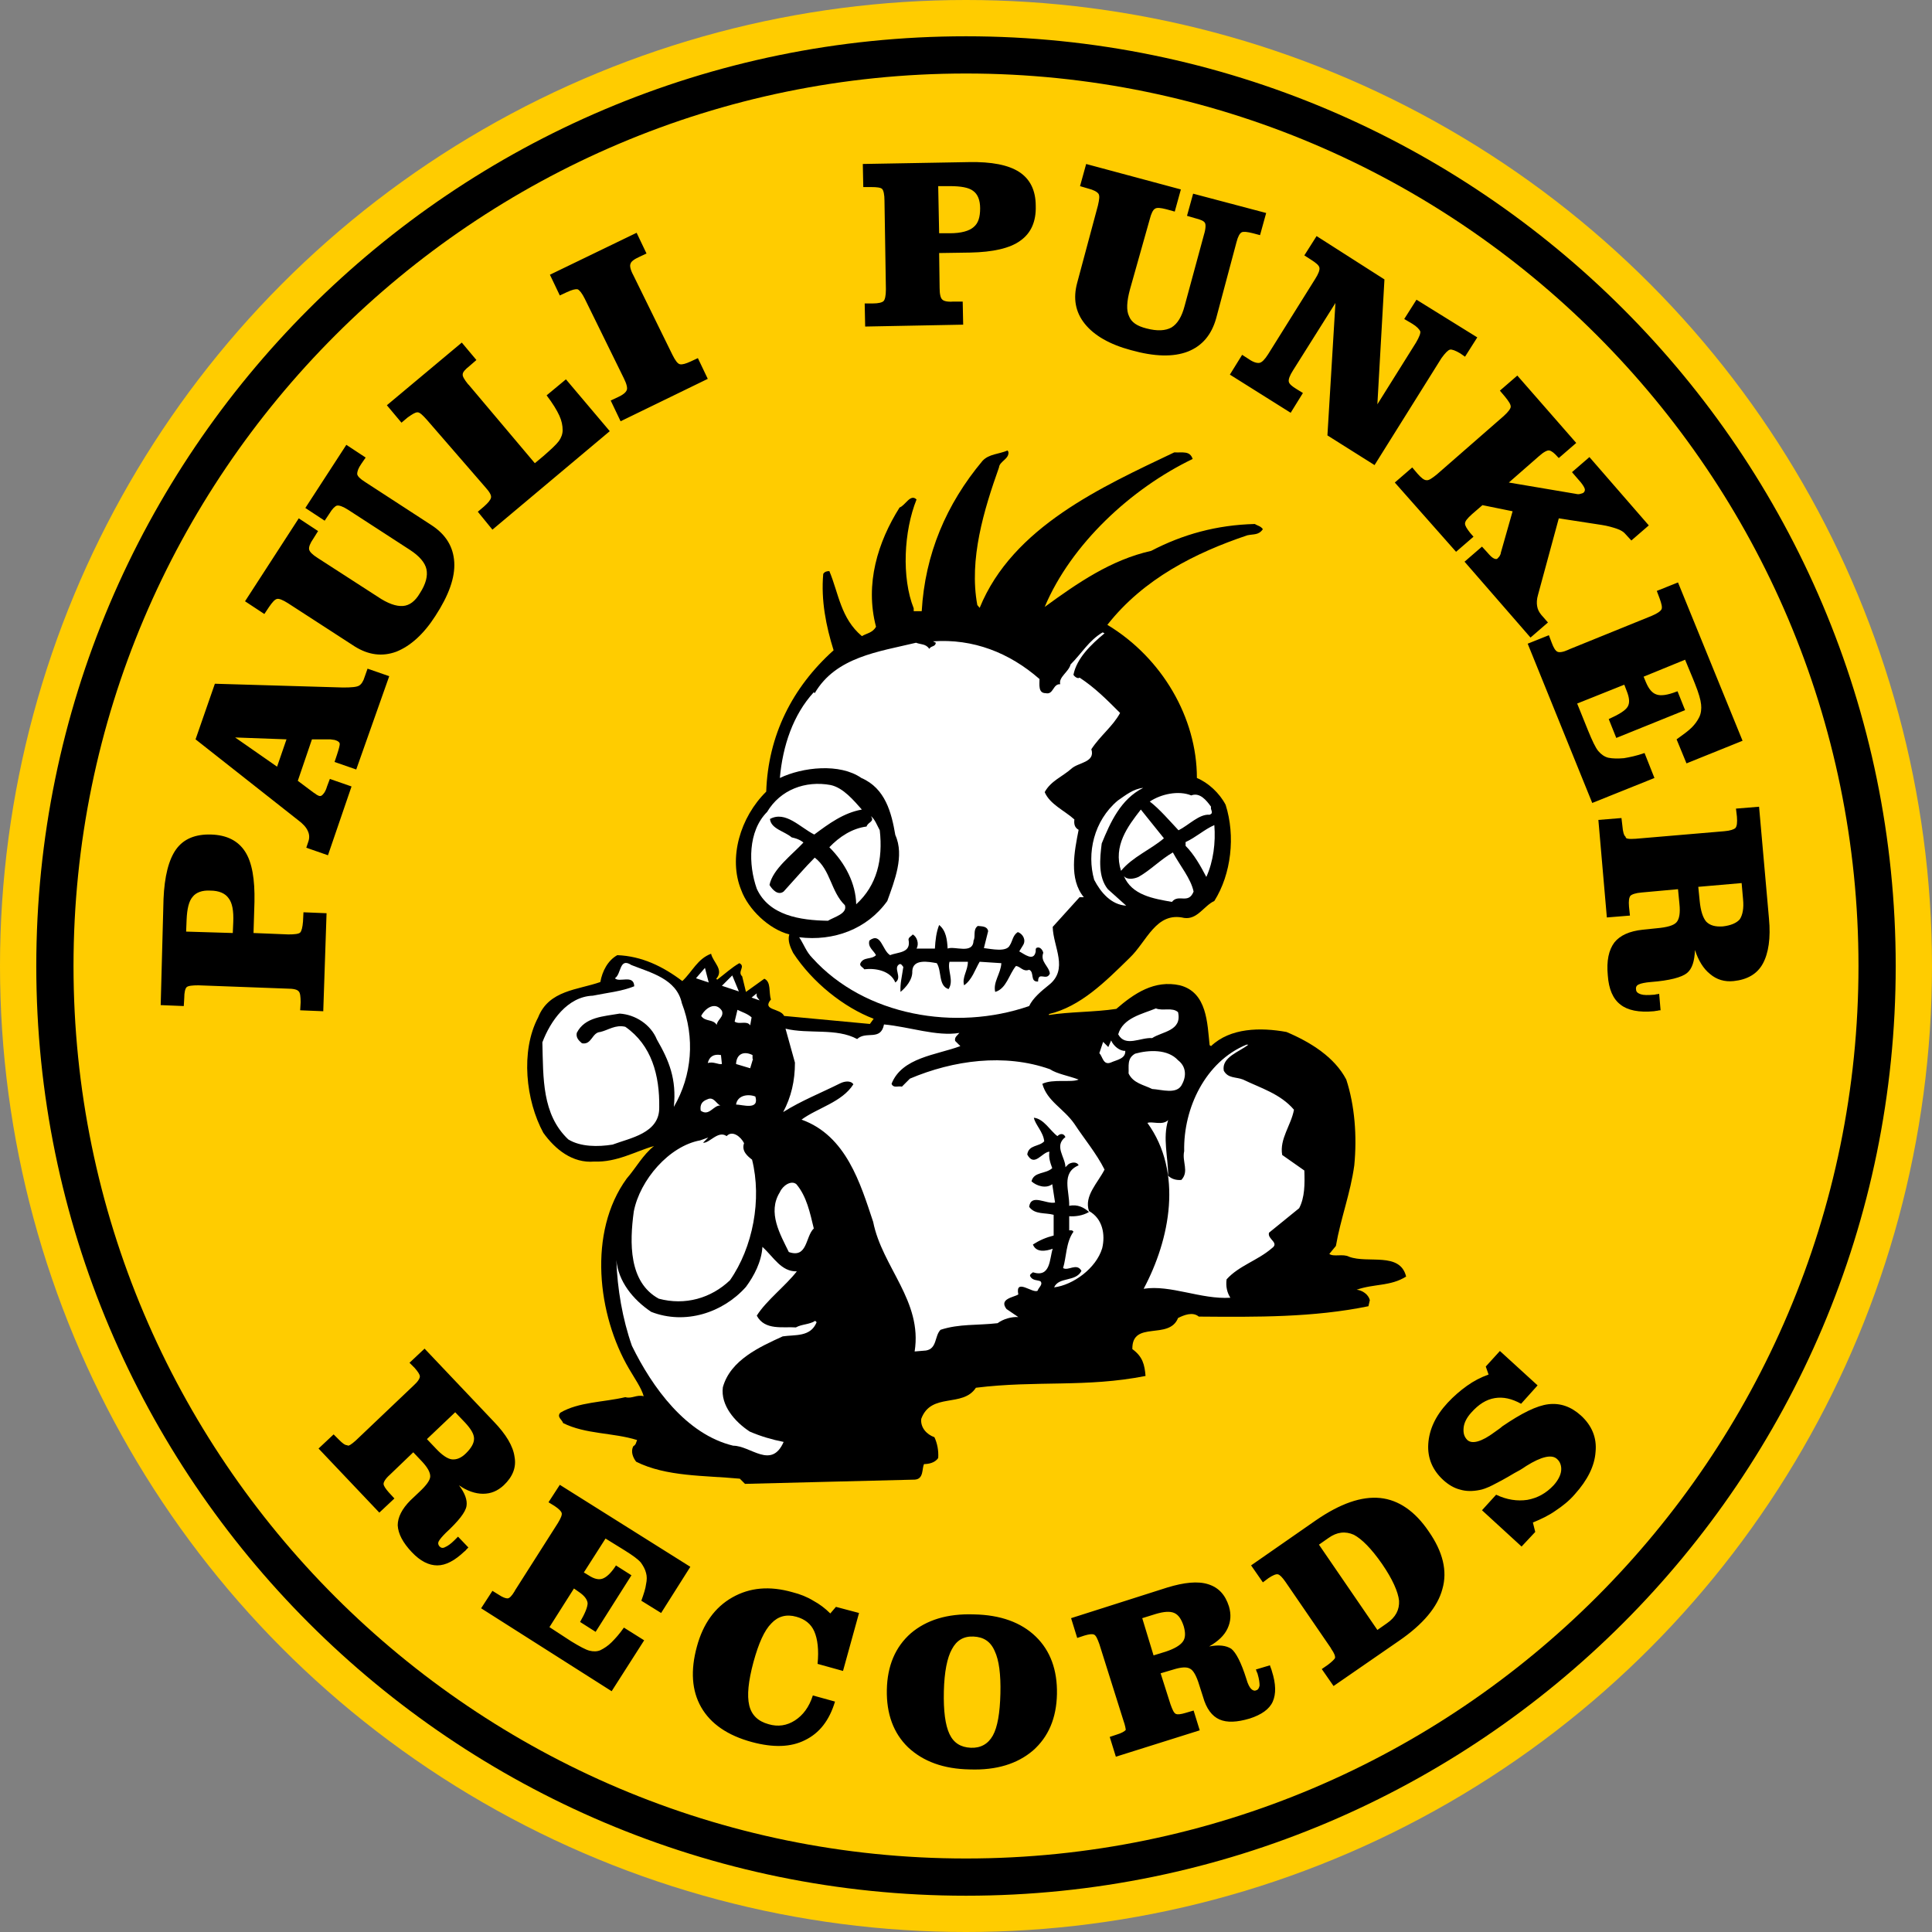
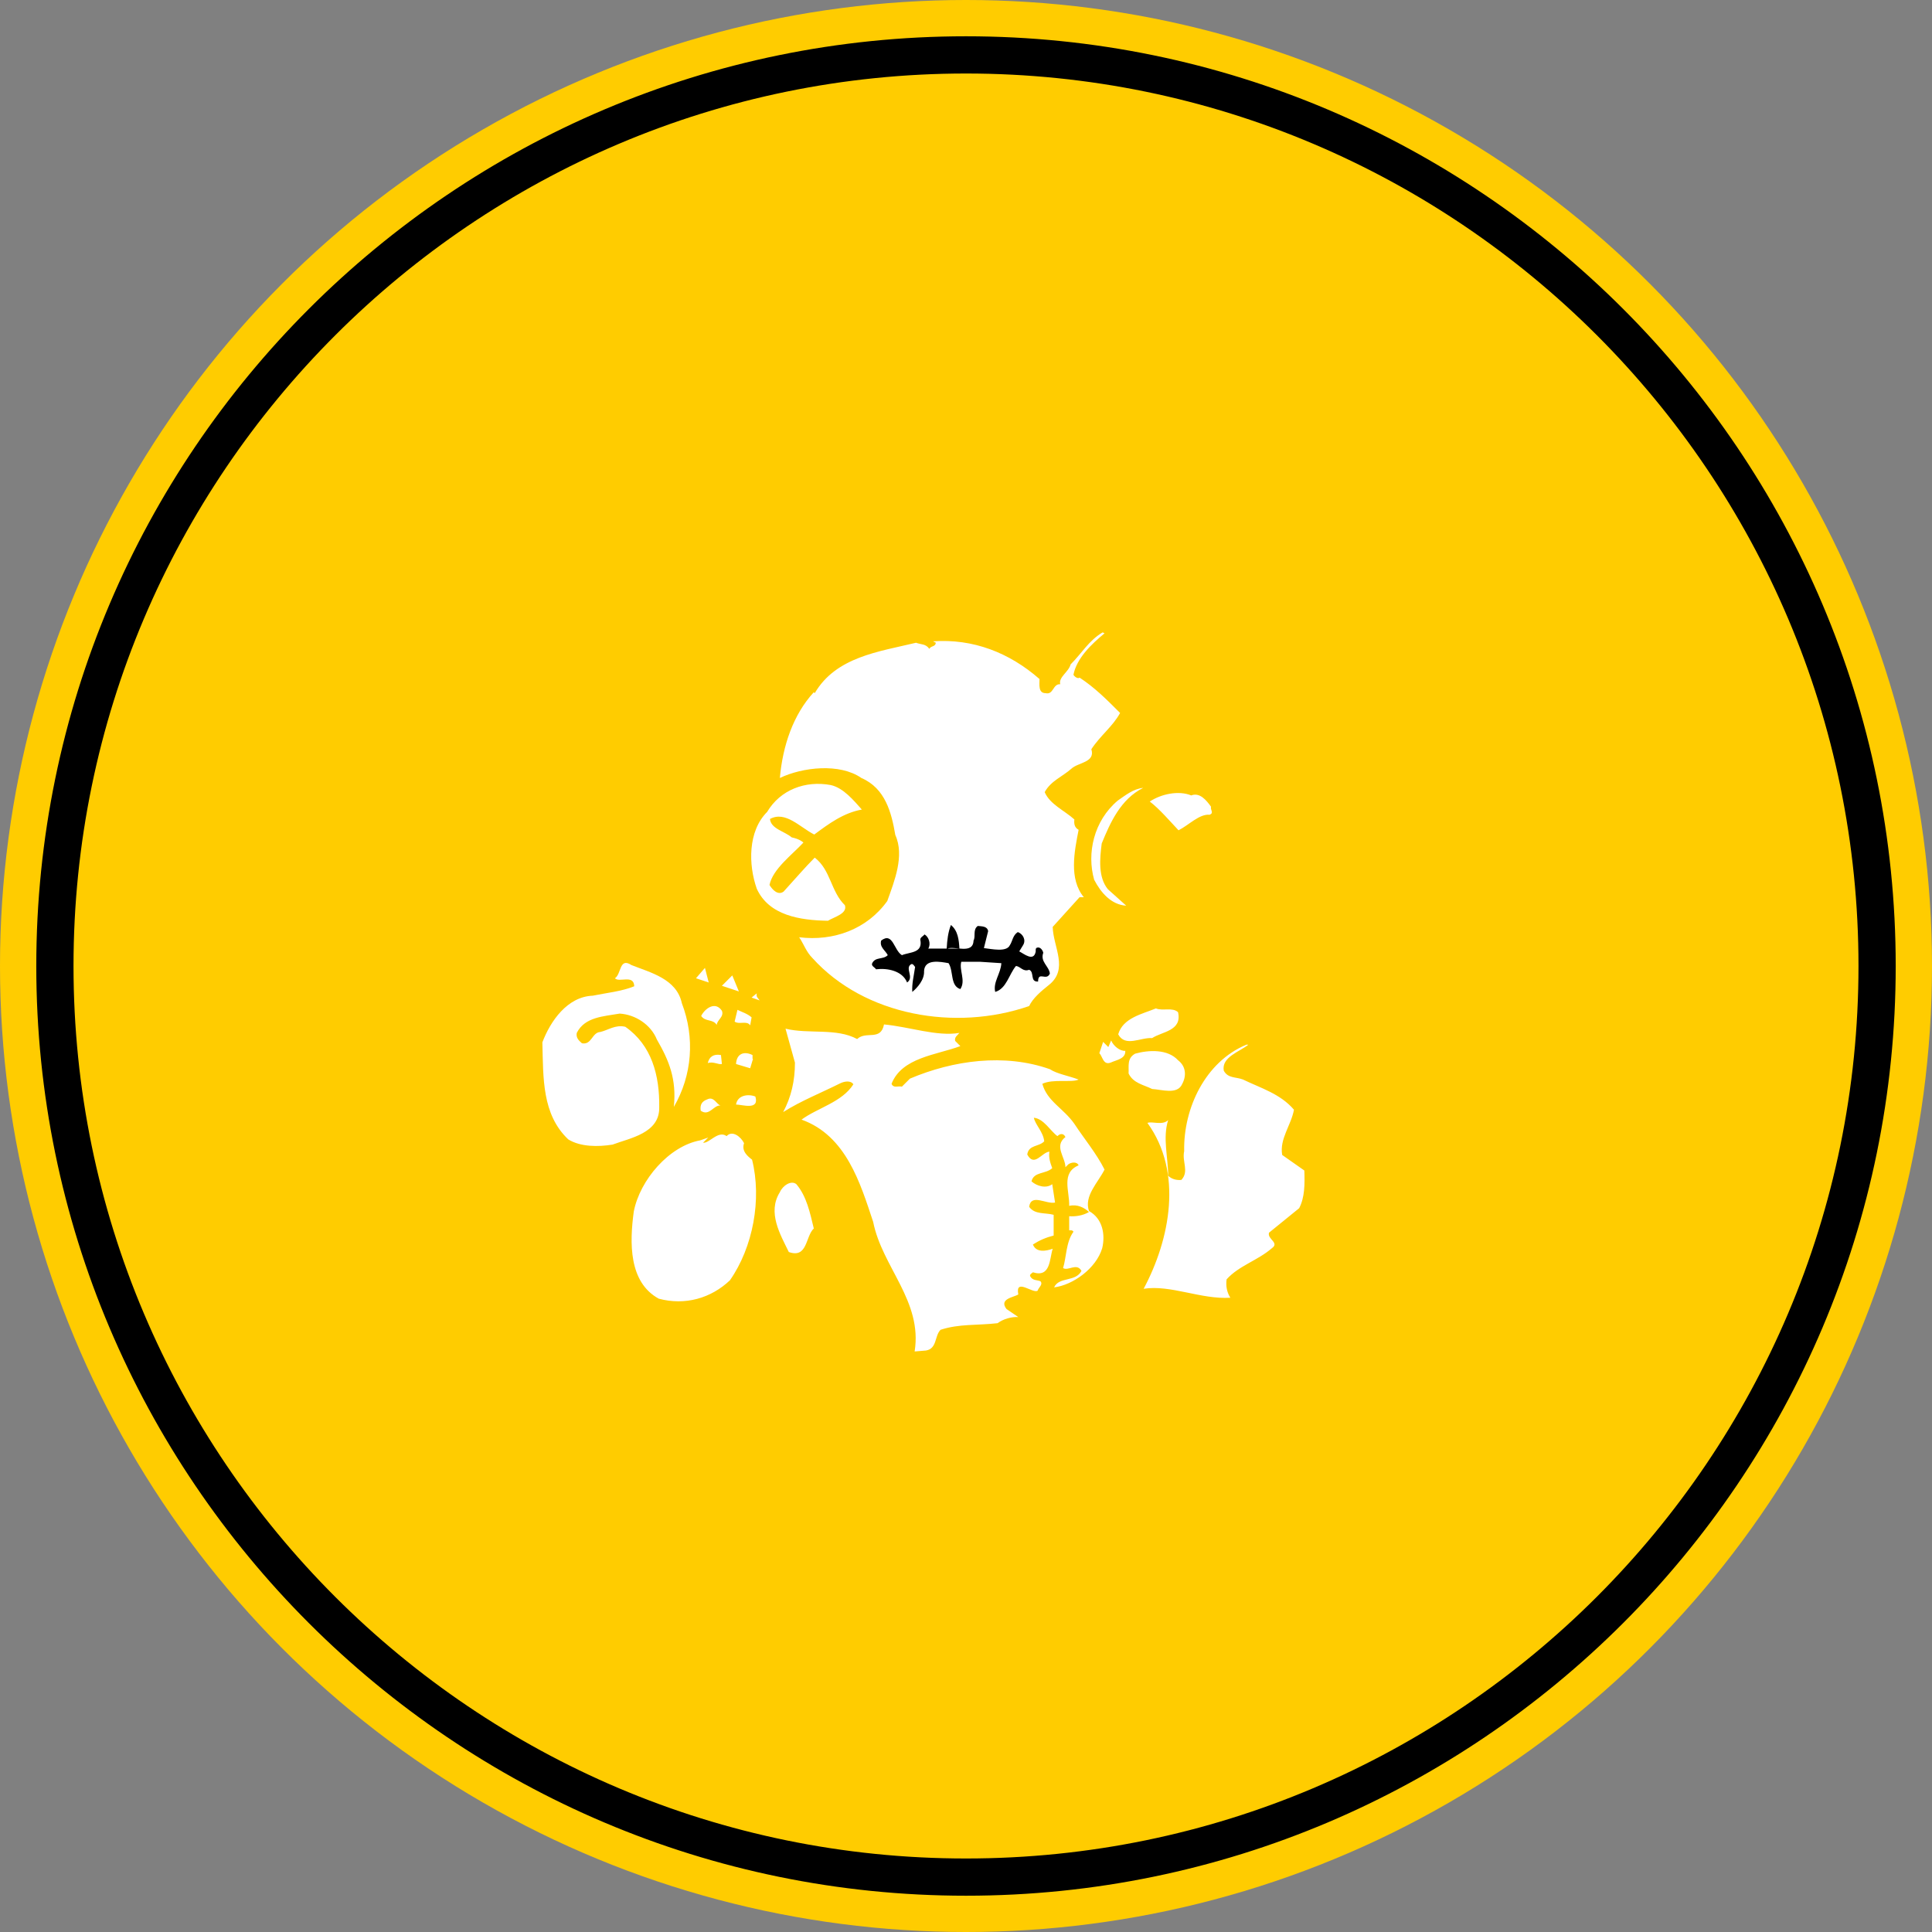
<svg xmlns="http://www.w3.org/2000/svg" id="Ebene_1" width="410" height="410" viewBox="0 0 410 410">
  <rect x="0" y="0" width="410" height="410" fill="#808080" stroke="none" />
  <style>.st0{fill-rule:evenodd;clip-rule:evenodd;fill:#FFCC00;} .st1{fill-rule:evenodd;clip-rule:evenodd;} .st2{fill-rule:evenodd;clip-rule:evenodd;fill:#FFFFFF;}</style>
  <circle class="st0" cx="205" cy="205" r="205" />
  <path class="st1" d="M15.6 205c0-104.4 85-189.4 189.4-189.4 104.5 0 189.4 85 189.4 189.4 0 104.5-85 189.4-189.4 189.4S15.6 309.5 15.6 205zm-7.9 0c0 108.8 88.5 197.3 197.3 197.3 108.8 0 197.3-88.5 197.3-197.3C402.3 96.2 313.8 7.7 205 7.7 96.2 7.7 7.7 96.2 7.7 205z" />
-   <path class="st1" d="M214 95.9c.2 1.5-1.9 2-2 3.3-3.2 9-6.4 19.5-4.6 29.2l.5.6c7-17.2 26-25.7 41.3-33 1.8.1 3.3-.4 3.9 1.4-13.1 6.3-25.8 18.1-31.4 31.4 7-5.1 14.1-10 22.6-11.9 6.7-3.5 13.9-5.5 22-5.7.6.4 1.2.4 1.7 1.1-.9 1.3-1.9 1-3.3 1.3-11 3.7-22 9.2-29.7 19 11.6 7 19 19.7 19 32.5 2.4 1 4.8 3.2 6.1 5.7 2.1 6.6 1.2 14.7-2.4 20.4-2.2 1-3.6 4-6.4 3.6-6-1.4-7.9 5-11.6 8.5-5.2 5.1-10.4 10.3-17.1 11.9v.2c4.3-.7 9.7-.6 14.3-1.3 3.8-3.3 8.1-6.2 13.5-5 5.8 1.5 5.8 8.1 6.3 12.7l.3.2c4.1-3.9 10.5-4 16-3 5 2.1 10.2 5.3 12.7 10.1 1.8 5.5 2.3 12 1.7 18.2-.8 5.9-2.9 11.3-3.9 17.1l-1.4 1.7c.9.7 2.9-.1 4.2.6 4 1.5 10.8-1.1 12.1 4.2-3.3 2.1-6.8 1.5-10.5 2.8 1.2.1 2.5 1 2.8 2.2l-.3 1.3c-11.7 2.4-23.7 2.3-36 2.2-1.3-1.1-3.2-.3-4.4.3-1.9 4.8-9.8.4-9.7 6.6 2.2 1.6 2.6 3.3 2.8 5.7-12.7 2.5-23 .9-36 2.5-2.8 4.3-9.5.9-11.6 6.6-.2 1.8 1.1 3.3 2.8 3.9.6 1.3.9 2.8.8 4.4-.7 1.1-2.2 1.3-3 1.3-.5.9 0 3.2-2 3.3-11.7.3-24.7.6-36 .9l-1.1-1.1c-7.5-.7-15.6-.4-22-3.6-.7-.9-1.2-2.2-.6-3.3.6-.3.6-.9.8-1.3-5.1-1.6-10.9-1.2-15.7-3.6-.2-.7-1.4-1.3-.6-2.2 3.9-2.3 9.1-2.2 13.8-3.3 1.4.4 2.4-.6 3.9-.2-.5-1.8-2-3.9-3.1-5.8-6.7-11.4-8.8-29-.5-40.4 2-2.3 3.4-5 5.8-6.9-3.9 1.1-7.9 3.5-12.7 3.3-4.6.4-8.3-2.6-10.8-6.1-3.7-6.8-4.9-17.3-1.1-24.5 2.3-5.8 8.4-5.8 13.2-7.5.4-2.3 1.6-4.6 3.6-5.7 5.2.2 9.7 2.4 13.8 5.5 2.2-2.1 3.2-4.7 6.1-5.8.4 1.8 2.8 3.4 1.1 5.3l.2.2c1.6-1.2 3.1-2.6 4.7-3.5 1.4.7-.5 1.8.6 2.8l.8 3.3 3.9-2.8c1.5.7.9 2.9 1.4 4.4-2 2.4 2 1.8 2.8 3.5 6.4.6 11.7 1.1 18.2 1.7l.8-1.1c-6.3-2.4-13-7.7-17.1-14-.6-1.2-1.2-2.6-.8-3.9-4.3-1.1-8.7-5.3-10.2-9.4-2.8-6.8-.2-15.5 5.3-20.9.4-11.9 5.5-22.1 14.3-30-1.6-5.1-2.7-10.6-2.2-16.2.3-.5.8-.6 1.3-.6 2 4.8 2.4 10 6.9 13.8 1-.6 2.3-.7 3-2-2.4-9.1.4-18 5-25.3 1.2-.4 2.3-3 3.6-1.7-2.7 6.7-3.2 16.6-.6 23.1v.6h1.7c.7-12.1 5.2-22.7 12.9-31.9 1.4-1.5 3.5-1.4 5.3-2.2l.2.3z" />
  <path class="st2" d="M234.4 134.4c-2.9 2.4-5.9 5.3-6.6 8.8.3.5 1 .9 1.3.6 3.2 2.1 5.6 4.5 8.6 7.5-1.5 2.8-4.2 4.8-6.1 7.7.9 2.8-2.8 2.8-4.2 4.1-1.9 1.7-4.4 2.6-5.7 5 1.1 2.6 4.2 3.9 6.3 5.8-.1.9 0 1.7.9 2.2-.9 4.6-2.1 10.4 1.1 14.3h-.9l-5.7 6.3c.1 4.3 3.5 9-.9 12.4-1.5 1.2-3.3 2.7-4.1 4.4-15.6 5.4-34.9 2.1-46-10.2-1.3-1.3-1.8-2.9-2.8-4.4 7.3.9 14.4-1.7 18.7-7.7 1.5-4.2 3.7-9.6 1.7-14-.8-4.7-2.1-9.9-7.2-12.1-4.6-3.2-12.5-2.3-17.3 0 .6-6.8 2.8-13.4 7.2-18.2l.2.2c4.5-7.7 13.6-8.8 21.5-10.7 1 .4 2.1.2 2.8 1.3.4-.7 1.3-.4 1.4-1.3l-.6-.3c8.5-.6 16.2 2.4 22.6 8 0 1.2-.3 3 1.3 3 1.7.4 1.5-2 3.1-1.9-.4-1.5 1.8-2.6 2.2-4.2 2.4-2.4 3.9-5.1 6.8-6.8l.4.2z" />
  <path class="st2" d="M182.9 171.8c-3.9.7-7 3-10.1 5.3-3-1.5-6.1-5.1-9.4-3.3.2 2.1 3.1 2.6 4.6 3.9.9.2 1.8.5 2.5 1.1-2.4 2.6-6.5 5.6-7.2 9 .6 1 1.8 2.3 3 1.4 2.2-2.4 4.5-5.1 6.6-7.2 3.4 2.6 3.4 7.2 6.4 10.1.6 1.8-2.3 2.5-3.6 3.3-5.9-.1-12.5-1.1-15.1-6.8-1.8-5.1-1.9-12.2 2.2-16.3 2.8-4.7 8.1-6.7 13.5-5.7 2.7.6 4.9 3.3 6.6 5.2zM242.6 167.2c-4.8 2.4-7 7.4-8.8 11.8-.4 3.2-.8 7.1 1.3 9.7l3.9 3.5c-3.2-.2-5.4-2.8-6.8-5.5-1.6-5.6-.1-12.5 5-16.8 1.6-1.1 3.3-2.5 5.4-2.7zM252.8 168.8c1.8-.7 3.2 1 4.2 2.4-.2.7.7 1.3-.3 1.7-2.2-.2-4.4 2.2-6.6 3.3-1.7-1.8-4.1-4.6-6.1-6.1 2.4-1.6 6.1-2.4 8.8-1.3z" />
-   <path class="st2" d="M247 177.9c-2.8 2.4-6.6 3.9-9.1 6.9-1.7-5.3 1.4-9.4 4.2-13l4.9 6.1zM186.7 176.2c.7 6.2-.6 11.7-5 15.7-.1-4.4-2.3-8.7-5.7-12.1 2.1-2.2 4.8-4 7.9-4.4.3-1 1.8-1 .9-2.2.8.5 1.4 2.1 1.9 3zM257.7 175.1c.3 3.7-.2 7.7-1.7 11-1.2-2.3-2.6-4.8-4.4-6.6v-.8c2.2-1 4-2.7 6.1-3.6zM248.9 180.9c1.5 2.8 3.8 5.5 4.4 8.3-1.1 2.8-3.2.4-4.6 2.2-3.9-.7-8.5-1.4-10.2-5.5.7.9 2.2.6 3.1.2 2.5-1.4 4.7-3.7 7.3-5.2z" />
-   <path class="st1" d="M201.1 201.3c1.5-.6 5.4 1.3 5.5-1.7.5-.9-.2-2.3.9-3.1.8.1 2 0 2.2 1.1l-.9 3.6c1.7.2 4.8.9 5.5-.6.6-.9.6-2.1 1.7-2.8 1.1.4 1.8 1.7 1.1 2.8l-.8 1.3c1 .5 3.1 2.3 3.5 0 0-.2-.1-.7.3-.8.7-.2 1.2.6 1.3 1.1-.7 1.9 1.2 2.8 1.4 4.4-.7 1.7-2.5-.6-2.5 1.7-1.8.1-.7-2-1.9-2.5-1.3.5-1.8-.7-2.8-.8-1.5 1.8-2 4.8-4.4 5.5-.5-2.1 1.2-3.9 1.3-6.1l-4.6-.3c-1 1.7-1.6 3.8-3.3 5-.5-1.7.8-3.1.8-5h-3.9c-.5 1.8 1 4-.2 5.8-2.2-.7-1.4-3.8-2.5-5.5-1.7-.3-5.1-1-5.2 1.7.1 1.8-1.4 3.5-2.5 4.4-.1-1.8.3-3.2.6-5.3-.2-.2-.4-.7-.8-.6-1.5.8.7 2.8-.9 3.9-1-2.5-4.2-3.1-6.6-2.8-.2-.4-1.1-.7-.8-1.3.7-1.4 2.3-.7 3.3-1.7-.5-1-1.8-1.7-1.4-3.1 2.5-1.9 2.7 2.1 4.4 3.1 1.7-.7 4.5-.4 3.9-3.3 0-.5.6-.7.9-1.1.9.5 1.4 2 .8 3h3.9c.1-1.8.3-3.5.9-5 1.5 1.2 1.7 3.2 1.8 5z" />
+   <path class="st1" d="M201.1 201.3c1.5-.6 5.4 1.3 5.5-1.7.5-.9-.2-2.3.9-3.1.8.1 2 0 2.2 1.1l-.9 3.6c1.7.2 4.8.9 5.5-.6.6-.9.6-2.1 1.7-2.8 1.1.4 1.8 1.7 1.1 2.8l-.8 1.3c1 .5 3.1 2.3 3.5 0 0-.2-.1-.7.3-.8.7-.2 1.2.6 1.3 1.1-.7 1.9 1.2 2.8 1.4 4.4-.7 1.7-2.5-.6-2.5 1.7-1.8.1-.7-2-1.9-2.5-1.3.5-1.8-.7-2.8-.8-1.5 1.8-2 4.8-4.4 5.5-.5-2.1 1.2-3.9 1.3-6.1l-4.6-.3h-3.9c-.5 1.8 1 4-.2 5.8-2.2-.7-1.4-3.8-2.5-5.5-1.7-.3-5.1-1-5.2 1.7.1 1.8-1.4 3.5-2.5 4.4-.1-1.8.3-3.2.6-5.3-.2-.2-.4-.7-.8-.6-1.5.8.7 2.8-.9 3.9-1-2.5-4.2-3.1-6.6-2.8-.2-.4-1.1-.7-.8-1.3.7-1.4 2.3-.7 3.3-1.7-.5-1-1.8-1.7-1.4-3.1 2.5-1.9 2.7 2.1 4.4 3.1 1.7-.7 4.5-.4 3.9-3.3 0-.5.6-.7.9-1.1.9.5 1.4 2 .8 3h3.9c.1-1.8.3-3.5.9-5 1.5 1.2 1.7 3.2 1.8 5z" />
  <path class="st2" d="M144.7 212.9c2.8 7.3 2.2 15.3-1.7 22 .6-5.9-1-9.8-3.6-14.3-1.3-3.2-4.6-5.3-7.9-5.5-3.4.6-7.4.7-9.1 4.1-.2 1 .4 1.6 1.1 2.2 2.1.4 2.1-2.3 3.9-2.4 1.7-.4 3.2-1.6 5.3-1.1 5.6 3.9 7.3 10.3 7.2 17.1.1 5.5-6.2 6.5-9.9 7.9-3.1.5-6.8.5-9.4-1.1-5.6-5.3-5.3-13-5.5-20.6 1.7-4.5 5.3-9.7 10.7-9.9 2.9-.6 6.1-.9 8.8-2-.1-2.6-3.2-.7-4.1-1.7 1.4-.9.9-4.5 3.5-2.8 4 1.6 9.6 2.9 10.7 8.1zM147.7 207.6l1.9-2.2.8 3.1-2.7-.9zM153.2 209.2l2.2-2.2 1.4 3.4-3.6-1.2zM161.2 212.3l-1.7-.6 1.1-.9c-.2.8.3 1 .6 1.5zM153.2 214.5c.5 1.3-1 1.9-1.1 3-.8-1.3-2.4-.6-3.3-1.9.8-1.6 3-3.2 4.4-1.1zM250 214.8c.9 4-3.4 4.1-5.5 5.5-2.4-.2-5.7 2-7.2-.8 1-3.5 5.1-4.3 8-5.5 1.4.6 3.5-.3 4.7.8zM159.5 215.9l-.3 1.7c-.7-1.1-2.3-.1-3.3-.8l.6-2.5c1 .5 2.1.8 3 1.6zM203.6 219.2c-.4.5-1.1.9-.9 1.7l1.1 1.1c-5.1 1.9-12.4 2.4-14.6 8 .4 1 1.4.4 2.2.6l1.7-1.7c9.2-3.9 20.1-5.4 29.7-2 1.5 1 4 1.4 6.1 2.2-1.5.7-5.4-.2-7.7.9 1 3.7 4.5 5.2 6.8 8.5 2.1 3.2 4.7 6.3 6.4 9.7-1.4 2.8-4.4 5.6-3.3 8.8 2.9 1.6 3.5 5 2.8 7.9-1.3 4.3-6.2 7.8-10.2 8.3 1-2.3 4.6-1.1 5.8-3.5-1-1.8-2.8.1-3.9-.6.7-2.2.6-5.5 2.2-7.7-.2-.4-.6-.3-.9-.3v-3c1.2.1 2.9-.1 4.2-.9-1-.9-2.4-1.7-4.2-1.3.1-3.1-1.8-7 2-8.6-.4-.9-1.7-.6-2.2-.2l-.6.6c0-2.1-2.5-4.5 0-6.4-.3-.7-1-.9-1.7-.2-1.5-1.1-2.9-3.7-5-3.9.3 1.5 2 3 2.2 5-1.1 1.2-3.3.7-3.6 2.8 1.5 2.8 3.1-.5 4.7-.6-.2 1.3.2 2.4.6 3.5-1.4 1.3-3.9.7-4.4 2.8 1.1 1 3.1 1.6 4.4.6l.6 3.9c-1.9.4-5.1-2-5.5.9 1.2 1.7 3.4 1.2 5.2 1.7v4.4c-1.6.4-3 1-4.4 1.9.7 1.8 2.8 1.4 4.2.9-.7 2.1-.4 6.2-4.2 5-.2.2-.7.4-.6.8.5 1 1.5.8 2.2 1.1.6.7-.4 1.3-.6 2-1 .7-4.8-2.8-4.1.8-.9.6-4.2.9-2.5 3.1l2.5 1.7c-1.4-.1-3.2.4-4.4 1.3-4.4.5-8.1.1-12.1 1.4-1.3 1.3-.7 4-3.1 4.4l-2.4.2c1.7-10.7-6.9-17.9-8.8-27.5-2.7-8.1-5.7-18.3-15.2-21.7 3.4-2.5 8.6-3.7 11-7.5-.6-.9-2-.6-2.8-.2-4 2-8.3 3.7-12.1 6.1 1.7-3.2 2.5-6.6 2.5-10.5l-2-7.2c4.9 1.2 10.8-.2 15.2 2.2 1.9-1.8 5 .5 5.7-3.1 5.4.5 11.2 2.6 16 1.8zM238.8 223c.1 1.7-1.8 1.9-3.1 2.5-1.6.6-1.7-1.3-2.4-2l.8-2.4 1.1 1.1.6-1.4c.5 1.2 1.9 2.3 3 2.2zM264.9 221.7c-1.8 1.5-5.7 2.6-5.2 5.5.9 1.7 2.6 1.3 4.1 1.9 3.7 1.8 7.9 3 10.8 6.4-.6 3.3-3.1 6.2-2.5 9.6l4.7 3.3c.1 2.9.1 5.7-1.1 8l-6.4 5.2c-.4 1.4 2.3 2.1.6 3.3-3 2.6-7 3.7-9.6 6.6-.2 1.5.1 2.8.8 3.9-6.2.4-12.7-2.8-18.4-1.9 5.6-10.5 8.4-24.7.8-35.2 1-.4 3.2.6 4.4-.6-1.2 3.8 0 7.9 0 11.8.7.7 1.7 1 2.8.9 1.7-1.8.1-3.9.6-6.1-.2-9.1 4.5-19 13.2-22.6h.4zM250 225c1.7 1.3 1.8 3.3.9 5-1 2.4-4.4 1.2-6.4 1.1-1.8-.9-4-1.2-5-3.3.1-1.5-.4-3.2 1.4-4.2 2.9-.8 6.9-1 9.1 1.4zM159.8 224.7l-.6 2-3-.9c.1-2.2 1.7-2.8 3.5-1.9v.8h.1zM153.2 225.8c-.7.2-1.8-.6-3-.2.3-1.3 1.2-2 2.8-1.7l.2 1.9zM160.3 232.7c.9 3-2.8 1.7-4.1 1.7.3-2 2.6-2.3 4.1-1.7zM152.9 234.6c-1.5-.1-2.4 2.4-4.2 1.1-.2-1.3.3-2 1.4-2.4 1.4-.7 2 1.1 2.8 1.3zM157.9 242.6c-.6 1.7.8 2.8 1.7 3.5 2.1 8.4.2 18.6-4.7 25.6-4 3.8-9.5 5.4-15.1 3.9-6.4-3.5-6.2-11.9-5.3-18.5 1.3-6.7 7.5-13.9 14.1-15.1l1.7-.6-1.1 1.1c1.3.2 3.2-2.7 5-1.4 1.2-1.3 3 .1 3.7 1.5zM172.7 260.7c-1.8 1.7-1.3 6.4-5.3 5-1.8-3.7-4.6-8.4-1.9-12.7.6-1.4 2.4-2.6 3.5-1.7 2.2 2.6 2.9 6.1 3.7 9.4z" />
-   <path class="st2" d="M169.1 269.8c-2.4 3.1-6.5 6.2-8.5 9.4 1.7 3.2 5.6 2.3 8.3 2.5 1.2-.7 2.9-.6 4.1-1.4l.3.3c-1.3 3.2-4.6 2.6-7.2 3-4.8 2.2-11.1 5-12.7 10.8-.5 3.8 2.5 7.3 5.7 9.4 2.3 1 4.7 1.7 7.2 2.2-2.6 5.9-7 .8-10.7.8-10-2.4-17.2-12.4-21.5-21.2-2-5.7-3.1-12.1-3.3-18.2.4 4.5 3.5 8.4 7.4 11 7.2 2.8 15.2.2 20.1-5.3 1.7-2.3 3.3-5.3 3.5-8.5 2.4 2.2 4 5.3 7.3 5.2z" />
-   <path class="st1" d="M49.4 198l.1-2.3c.1-2.4-.2-4.1-1-5.1-.7-1-2-1.6-3.9-1.6-1.7-.1-3 .4-3.7 1.3-.8.9-1.2 2.5-1.3 4.9l-.1 2.5 9.9.3zm-14.7-7.2c.2-4.8 1.1-8.4 2.7-10.6 1.6-2.2 4.1-3.2 7.4-3.1 3.3.1 5.7 1.3 7.2 3.6s2.1 5.9 2 10.7l-.2 6.6 7.4.3c1.3 0 2.2-.1 2.5-.4.3-.3.5-1.1.6-2.3l.1-2 4.9.2-.7 20.8-4.9-.2.1-1.7c0-1.2-.1-2-.4-2.3-.3-.4-1.1-.6-2.5-.6l-18.8-.7c-1.3 0-2.2.1-2.5.4-.3.3-.5 1.1-.5 2.3l-.1 1.7-4.9-.2.6-22.5zm26.1-33.9l-10.9-.4 8.9 6.2 2-5.8zm14.8 6.4l-4.6-1.6.5-1.5c.4-1.2.6-2 .6-2.3 0-.3-.2-.5-.6-.7-.3-.1-.5-.2-.7-.2-.2 0-.5-.1-.7-.1h-3.9l-3 8.8 2.8 2.1c.4.3.8.6 1 .7.2.2.5.3.7.4.3.1.6 0 .9-.4.3-.3.6-.9.8-1.6l.6-1.6 4.6 1.6-5 14.6-4.6-1.6.4-1.2c.3-.8.3-1.6-.1-2.4-.3-.7-1-1.5-2.1-2.3l-21.7-17.1 4.1-11.8 27.2.8c1.8 0 2.9-.1 3.4-.4.5-.3.9-.9 1.2-1.9l.6-1.7 4.6 1.6-7 19.8zm4.5-36.7c2.2 1.5 4 2.1 5.4 2 1.4-.1 2.6-1 3.6-2.7 1.3-2 1.7-3.7 1.4-5.1-.3-1.4-1.5-2.8-3.5-4.1l-13.1-8.5c-1.1-.7-1.9-1-2.4-.9-.4.1-1 .7-1.6 1.7l-1 1.5-4.1-2.7 8.7-13.4 4.1 2.7-.9 1.3c-.7 1-.9 1.7-.9 2.2.1.5.6 1 1.7 1.7l14 9.1c3.1 2 4.7 4.6 4.9 7.9.2 3.3-1.2 7.1-4 11.4-2.5 3.9-5.3 6.4-8.3 7.6-3 1.1-5.9.7-8.8-1.1L61.1 128c-1.1-.7-1.9-1-2.3-.9-.5.1-1 .7-1.7 1.7l-1 1.5-4.1-2.7L63.4 110l4.1 2.7-1 1.6c-.7 1-1 1.8-.9 2.3.1.5.7 1.1 1.8 1.8l12.7 8.2zM98 72.7l3.1 3.7-1.5 1.3c-.9.7-1.4 1.3-1.4 1.7-.1.4.3 1.1 1.1 2.1l.2.2 14 16.6 1.8-1.5c1.6-1.4 2.7-2.4 3.3-3.2.5-.7.8-1.5.8-2.3 0-1-.2-2-.7-3.1-.5-1.1-1.4-2.6-2.7-4.3l4.1-3.4 9.3 11-24.9 20.9-3.1-3.8 1.3-1.1c.9-.8 1.4-1.4 1.5-1.9.1-.5-.3-1.2-1.2-2.2L90.6 89.1c-.9-1-1.5-1.6-2-1.6s-1.1.4-2.1 1.1l-1.3 1.1-3.1-3.7L98 72.7zm37.1-23.3l2.1 4.4-1.5.7c-1.1.5-1.8 1-1.9 1.5-.2.4 0 1.3.6 2.4l8.3 16.9c.6 1.2 1.1 1.9 1.6 2 .5.1 1.2-.1 2.3-.6l1.5-.7 2.1 4.4-18.5 9-2.1-4.4 1.5-.7c1.1-.5 1.7-1 1.9-1.5.2-.4 0-1.3-.6-2.5l-8.3-16.9c-.6-1.2-1.1-1.8-1.5-2-.5-.1-1.2.1-2.3.6l-1.5.7-2.1-4.4 18.4-8.9zm64.2.1h2.3c2.4 0 4.1-.5 5-1.3 1-.8 1.4-2.1 1.4-4 0-1.7-.5-3-1.5-3.7-.9-.7-2.6-1-4.9-1h-2.5l.2 10zm6.3-15.1c4.8-.1 8.4.6 10.7 2.1 2.3 1.5 3.5 3.9 3.5 7.2.1 3.3-1 5.8-3.3 7.4-2.2 1.6-5.8 2.4-10.6 2.5l-6.6.1.1 7.4c0 1.3.2 2.2.6 2.5.3.3 1.1.5 2.3.4h2l.1 4.9-20.8.4-.1-4.9h1.7c1.2 0 2-.2 2.3-.5.3-.3.5-1.1.5-2.5l-.3-18.8c0-1.3-.2-2.2-.5-2.5-.3-.3-1.1-.4-2.3-.4h-1.7l-.1-4.9 22.5-.4zm34.2 27c-.7 2.6-.8 4.5-.2 5.7.5 1.3 1.7 2.1 3.7 2.6 2.3.6 4 .5 5.3-.2 1.3-.8 2.2-2.3 2.8-4.6l4.1-15.1c.4-1.3.4-2.2.2-2.5-.2-.4-.9-.7-2.1-1l-1.7-.5 1.3-4.7 15.5 4.1-1.3 4.7-1.5-.4c-1.2-.3-2-.4-2.4-.2-.4.2-.8.9-1.1 2.1l-4.3 16.1c-1 3.6-3 5.9-6 7.1-3.1 1.2-7.1 1.1-12.1-.3-4.5-1.2-7.8-3.1-9.8-5.6-2-2.5-2.5-5.4-1.6-8.7l4.4-16.4c.3-1.3.4-2.1.1-2.5-.3-.4-1-.8-2.2-1.1l-1.7-.5 1.3-4.7 20.1 5.4-1.3 4.7-1.8-.5c-1.2-.3-2-.4-2.4-.1-.4.2-.8 1-1.1 2.2l-4.2 14.9zm54-2.1l-1.5 26.5 8.2-13.1c.7-1.2 1-2 .9-2.4-.2-.4-.7-1-1.7-1.6l-1.7-1 2.6-4.1 12.9 8-2.6 4.1-1-.7c-1-.6-1.8-.9-2.2-.8s-1 .7-1.8 1.8l-14.2 22.7-10-6.3 1.7-28.1-9 14.3c-.7 1.1-1 1.9-.9 2.4.1.5.7 1 1.7 1.6l1.3.8-2.6 4.2-12.9-8.1 2.6-4.2 1.4.9c1 .7 1.8.9 2.3.8.5-.1 1.1-.7 1.8-1.8l10-16c.7-1.1 1-1.9.9-2.4-.1-.5-.7-1-1.8-1.7l-1.4-.9 2.6-4.1 14.4 9.2zM334.5 94l-3.7 3.2-.2-.2c-.7-.8-1.3-1.3-1.8-1.4-.4-.1-1.2.3-2.2 1.2l-6.4 5.6 14.2 2.4c.4.1.7.1 1 0 .3-.1.5-.1.7-.3.2-.2.3-.5.2-.8-.1-.3-.4-.8-.8-1.3l-1.9-2.2 3.7-3.2 12.6 14.5-3.7 3.2-1.2-1.3c-.4-.5-1-.9-1.9-1.2-.9-.3-1.9-.6-3.2-.8l-9.1-1.4-4.4 16.2c-.3 1-.3 1.8-.2 2.4.1.7.4 1.3.9 1.9l1.4 1.6-3.7 3.2-14-16.1 3.7-3.2 1.1 1.2c.6.7 1 1.1 1.4 1.3.4.2.7.2.9-.1.2-.2.3-.3.4-.5.1-.2.2-.4.2-.6l2.5-8.8-6.4-1.3-2.2 1.9c-1 .9-1.5 1.5-1.5 2s.4 1.1 1.1 2l.7.8-3.7 3.2-13-14.7 3.7-3.2 1.1 1.3c.8.9 1.4 1.4 1.9 1.4.5.1 1.2-.4 2.2-1.2l14.2-12.4c1-.9 1.5-1.6 1.5-2 0-.5-.4-1.1-1.2-2.1l-1.1-1.3 3.7-3.2L334.5 94zm35.3 63.2l-11.9 4.8-2.1-5.1c1.4-1 2.5-1.8 3.2-2.5.7-.7 1.2-1.4 1.6-2.2.4-.8.5-1.8.4-2.7-.1-1-.5-2.4-1.3-4.4l-.4-1-1.7-4.1-8.8 3.6.5 1.2c.6 1.4 1.3 2.3 2.3 2.6.9.3 2.3.1 4.1-.6l.3-.1 1.6 4-14.6 5.9-1.6-4c2.2-1 3.5-1.8 4-2.6s.4-1.9-.2-3.4l-.5-1.3-10 4 2.3 5.7c.9 2.2 1.6 3.7 2.2 4.4.6.7 1.3 1.2 2.1 1.4 1 .2 2 .2 3.3.1 1.2-.2 2.7-.5 4.4-1.1l2.1 5.3-13.2 5.3-13.7-33.8 4.5-1.8.6 1.6c.4 1.1.8 1.7 1.2 1.9.4.2 1.2.1 2.3-.4l.2-.1 17.5-7.1c1.2-.5 1.9-1 2.1-1.4.2-.4 0-1.2-.4-2.3l-.6-1.6 4.5-1.8 13.7 33.6zM347.1 178l18.8-1.6c1.3-.1 2.1-.4 2.4-.7.3-.4.4-1.1.3-2.4l-.2-1.7 4.9-.4 2.1 23.7c.4 4.2-.1 7.4-1.3 9.6-1.2 2.2-3.3 3.4-6.2 3.7-1.9.2-3.6-.3-5-1.5-1.4-1.1-2.5-2.9-3.2-5.1-.1 2.4-.6 4-1.7 4.9-1.1.9-3.7 1.6-7.7 1.9-1.2.1-2.1.3-2.5.5-.5.2-.7.6-.6 1.1 0 .5.4.8 1 1 .6.2 1.5.2 2.7.1.1 0 .3 0 .6-.1.3 0 .5-.1.6-.1l.3 3.5c-.2 0-.4 0-.7.1-.3 0-.5.1-.7.1-3.2.3-5.6-.2-7.1-1.4-1.6-1.2-2.5-3.3-2.7-6.2-.3-3.1.2-5.4 1.4-7 1.2-1.5 3.2-2.4 6-2.7l2.9-.3c2.3-.2 3.7-.6 4.3-1.3.6-.7.8-2 .6-3.9l-.3-3.1-7.7.7c-1.3.1-2.1.4-2.4.7-.3.4-.4 1.1-.3 2.3l.2 1.9-4.9.4-1.8-20.7 4.9-.4.2 1.7c.1 1.2.3 2 .7 2.3-.1.4.7.5 2.1.4zm13.3 10.2l.3 3c.2 2.1.7 3.6 1.4 4.4.8.8 1.9 1.1 3.5 1 1.7-.2 2.9-.7 3.6-1.5.6-.9.9-2.3.7-4.3l-.3-3.4-9.2.8zM75.5 305.7L87.8 294c.9-.8 1.3-1.5 1.3-1.9 0-.4-.4-1-1.1-1.8l-1.1-1.1 3.2-3 14.7 15.5c2.6 2.7 4.1 5.2 4.4 7.5.4 2.2-.4 4.2-2.3 6-1.3 1.2-2.7 1.8-4.4 1.8-1.6 0-3.4-.6-5.1-1.8 1.3 1.7 1.8 3.2 1.6 4.4-.2 1.3-1.7 3.2-4.4 5.7-.8.8-1.3 1.4-1.5 1.8-.2.4-.1.8.2 1.1.3.3.7.4 1.2.1.5-.2 1.2-.7 1.9-1.4l.4-.4.4-.4 2.2 2.3-.4.4c-.2.2-.3.4-.4.4-2.1 2-4 3-5.8 3-1.8 0-3.6-.9-5.4-2.8-1.9-2-2.9-3.9-3-5.7 0-1.7.9-3.5 2.7-5.3l1.9-1.8c1.5-1.4 2.3-2.5 2.3-3.3 0-.8-.5-1.8-1.7-3.1l-1.9-2-5 4.8c-.9.8-1.3 1.5-1.3 1.9 0 .4.4 1 1.1 1.8l1.2 1.3-3.2 3-12.9-13.6 3.2-3 1.1 1.1c.8.8 1.3 1.2 1.8 1.2.2.3.9-.2 1.8-1zm15.1-.3l1.9 2c1.3 1.4 2.5 2.2 3.4 2.3 1 .1 2-.3 3-1.3 1.1-1.1 1.7-2.1 1.7-3.1s-.7-2.1-1.9-3.4l-2.1-2.2-6 5.7zm55.9 27.1l-6.2 9.8-4.2-2.6c.5-1.4.9-2.6 1-3.5.2-.9.2-1.7 0-2.4-.2-.8-.6-1.5-1.1-2.2-.6-.7-1.7-1.5-3.3-2.5l-.8-.5-3.4-2.1-4.6 7.2 1 .6c1.2.8 2.2 1 3 .7.8-.3 1.7-1.1 2.7-2.6l.1-.2 3.3 2.1-7.6 12-3.3-2.1c1.1-1.9 1.6-3.2 1.6-4-.1-.8-.7-1.6-1.9-2.4l-1-.7-5.2 8.2 4.6 3c1.8 1.1 3.1 1.8 3.9 2 .8.2 1.6.2 2.3-.1.8-.4 1.6-.9 2.4-1.7.8-.8 1.7-1.8 2.6-3.1l4.3 2.7-6.9 10.8-27.7-17.6 2.4-3.7 1.3.8c.9.6 1.5.8 1.9.8.4 0 .9-.5 1.5-1.5l.1-.2 9.1-14.3c.6-1 .9-1.7.8-2.1-.1-.4-.6-.9-1.5-1.5l-1.3-.8 2.4-3.7 27.7 17.4zm30.7 28.6c-1.2 4-3.3 6.7-6.4 8.2-3 1.5-6.7 1.6-11.2.4-5.2-1.4-8.8-3.9-10.8-7.4-2-3.5-2.3-7.8-.9-12.9 1.3-4.8 3.8-8.3 7.5-10.4 3.7-2.1 7.9-2.5 12.8-1.1 1.6.4 3.1 1 4.4 1.8 1.3.7 2.5 1.6 3.6 2.7l1.2-1.4 4.9 1.3-3.4 12.3-5.4-1.5c.3-3 0-5.3-.7-6.9-.7-1.6-2-2.6-3.8-3.1-2.1-.6-3.9-.1-5.3 1.4-1.5 1.5-2.7 4.2-3.8 8.2-1.1 4.1-1.4 7.1-.9 9.2.5 2.1 1.9 3.4 4.1 4 2 .6 3.9.3 5.6-.8 1.7-1.1 3-2.8 3.8-5.3l4.7 1.3zm29.4-13.8c-2.1-.1-3.6.8-4.6 2.7-1 1.8-1.6 4.8-1.7 8.9-.1 4.2.3 7.2 1.2 9.1.9 1.9 2.4 2.8 4.5 2.9 2.1.1 3.7-.8 4.7-2.6s1.5-4.8 1.6-8.9c.1-4.1-.3-7.1-1.2-9-.9-2.1-2.4-3-4.5-3.1zm-18.4 11.3c.1-5.1 1.8-9.1 5.1-12 3.3-2.8 7.7-4.2 13.4-4 5.6.1 10 1.7 13.1 4.7 3.1 3 4.6 7.1 4.5 12.2-.1 5.1-1.8 9.1-5.1 12-3.3 2.8-7.7 4.2-13.4 4-5.6-.1-9.9-1.7-13.1-4.7-3.1-3-4.6-7.1-4.5-12.2zm50.2 6.5l-5.1-16.2c-.4-1.1-.7-1.8-1.1-2-.4-.2-1.1-.1-2.1.2l-1.5.5-1.3-4.2 20.4-6.5c3.6-1.1 6.5-1.4 8.7-.7 2.2.7 3.6 2.2 4.4 4.7.5 1.7.4 3.2-.3 4.7s-2 2.7-3.9 3.8c2.1-.4 3.6-.2 4.7.5 1 .8 2.1 2.9 3.2 6.4.3 1.1.7 1.8 1 2.1.3.3.7.5 1.1.3.4-.1.6-.5.7-1 0-.6-.1-1.4-.4-2.4 0-.1-.1-.3-.2-.5s-.1-.4-.2-.5l3-.9c0 .1.1.3.2.6s.2.5.2.6c.9 2.8.9 4.9.2 6.5-.7 1.6-2.4 2.8-4.9 3.6-2.7.8-4.8.9-6.4.2-1.6-.7-2.8-2.3-3.5-4.8l-.8-2.5c-.6-2-1.3-3.2-2-3.5-.7-.4-1.9-.3-3.5.2l-2.7.8 2.1 6.6c.4 1.1.7 1.8 1.1 2 .4.2 1.1.1 2.1-.2l1.7-.5 1.3 4.2-17.8 5.6-1.3-4.2 1.5-.5c1-.3 1.7-.7 1.9-1 0-.1-.1-.9-.5-2zm6.4-13.8l2.6-.8c1.8-.6 3-1.3 3.6-2.1.6-.8.6-1.9.2-3.3-.5-1.5-1.1-2.4-2-2.8-.9-.4-2.2-.3-3.9.2l-2.9.9 2.4 7.9zm34.5-28.7c5.1-3.5 9.6-5.1 13.6-4.7 3.9.4 7.4 2.8 10.3 7.1 3 4.3 4 8.4 2.9 12.2-1 3.8-4.1 7.5-9.2 11l-13.9 9.6-2.5-3.6 1.3-.9c.8-.6 1.3-1.1 1.5-1.4.1-.4-.1-1-.8-2l-.1-.2-9.6-14c-.7-1-1.2-1.5-1.6-1.6-.4-.1-1.1.2-2 .8l-1.2.9-2.5-3.6 13.8-9.6zm13 23.3l2-1.4c1.9-1.3 2.7-2.9 2.6-4.8-.2-1.9-1.4-4.6-3.6-7.8-2.3-3.3-4.3-5.3-6-6.2-1.8-.8-3.6-.6-5.4.7l-2 1.4 12.4 18.1zm22.2-25.4l3-3.3c2.3 1.1 4.5 1.4 6.6 1.1 2.2-.4 4-1.4 5.6-3.1.9-1 1.5-2.1 1.6-3.1.1-1-.2-1.9-.9-2.5-1.1-1-3.3-.5-6.5 1.5-1 .7-1.9 1.2-2.5 1.5-2 1.2-3.5 2-4.7 2.6-1.2.6-2.1.9-2.7 1-1.5.3-2.9.3-4.2-.1-1.2-.3-2.4-1-3.5-2-2.3-2.1-3.4-4.7-3.2-7.7.2-3 1.5-5.9 4.1-8.7 1.3-1.4 2.7-2.6 4.1-3.6 1.4-1 2.9-1.8 4.6-2.4l-.6-1.7 3-3.3 8 7.3-3.5 3.9c-2-1.1-3.8-1.5-5.6-1.2-1.8.3-3.4 1.3-5 3.1-.9 1-1.5 2.1-1.6 3.2-.1 1.1.1 1.9.8 2.6 1 .9 3 .4 5.8-1.7.7-.5 1.3-.9 1.6-1.2 4.1-2.8 7.3-4.4 9.8-4.7 2.5-.3 4.8.5 6.9 2.4 2.3 2.1 3.4 4.7 3.1 7.7-.2 3-1.7 6-4.4 9-1.2 1.4-2.6 2.5-4.1 3.5-1.4 1-3.1 1.8-4.8 2.5l.5 2-2.9 3.1-8.4-7.7z" />
</svg>